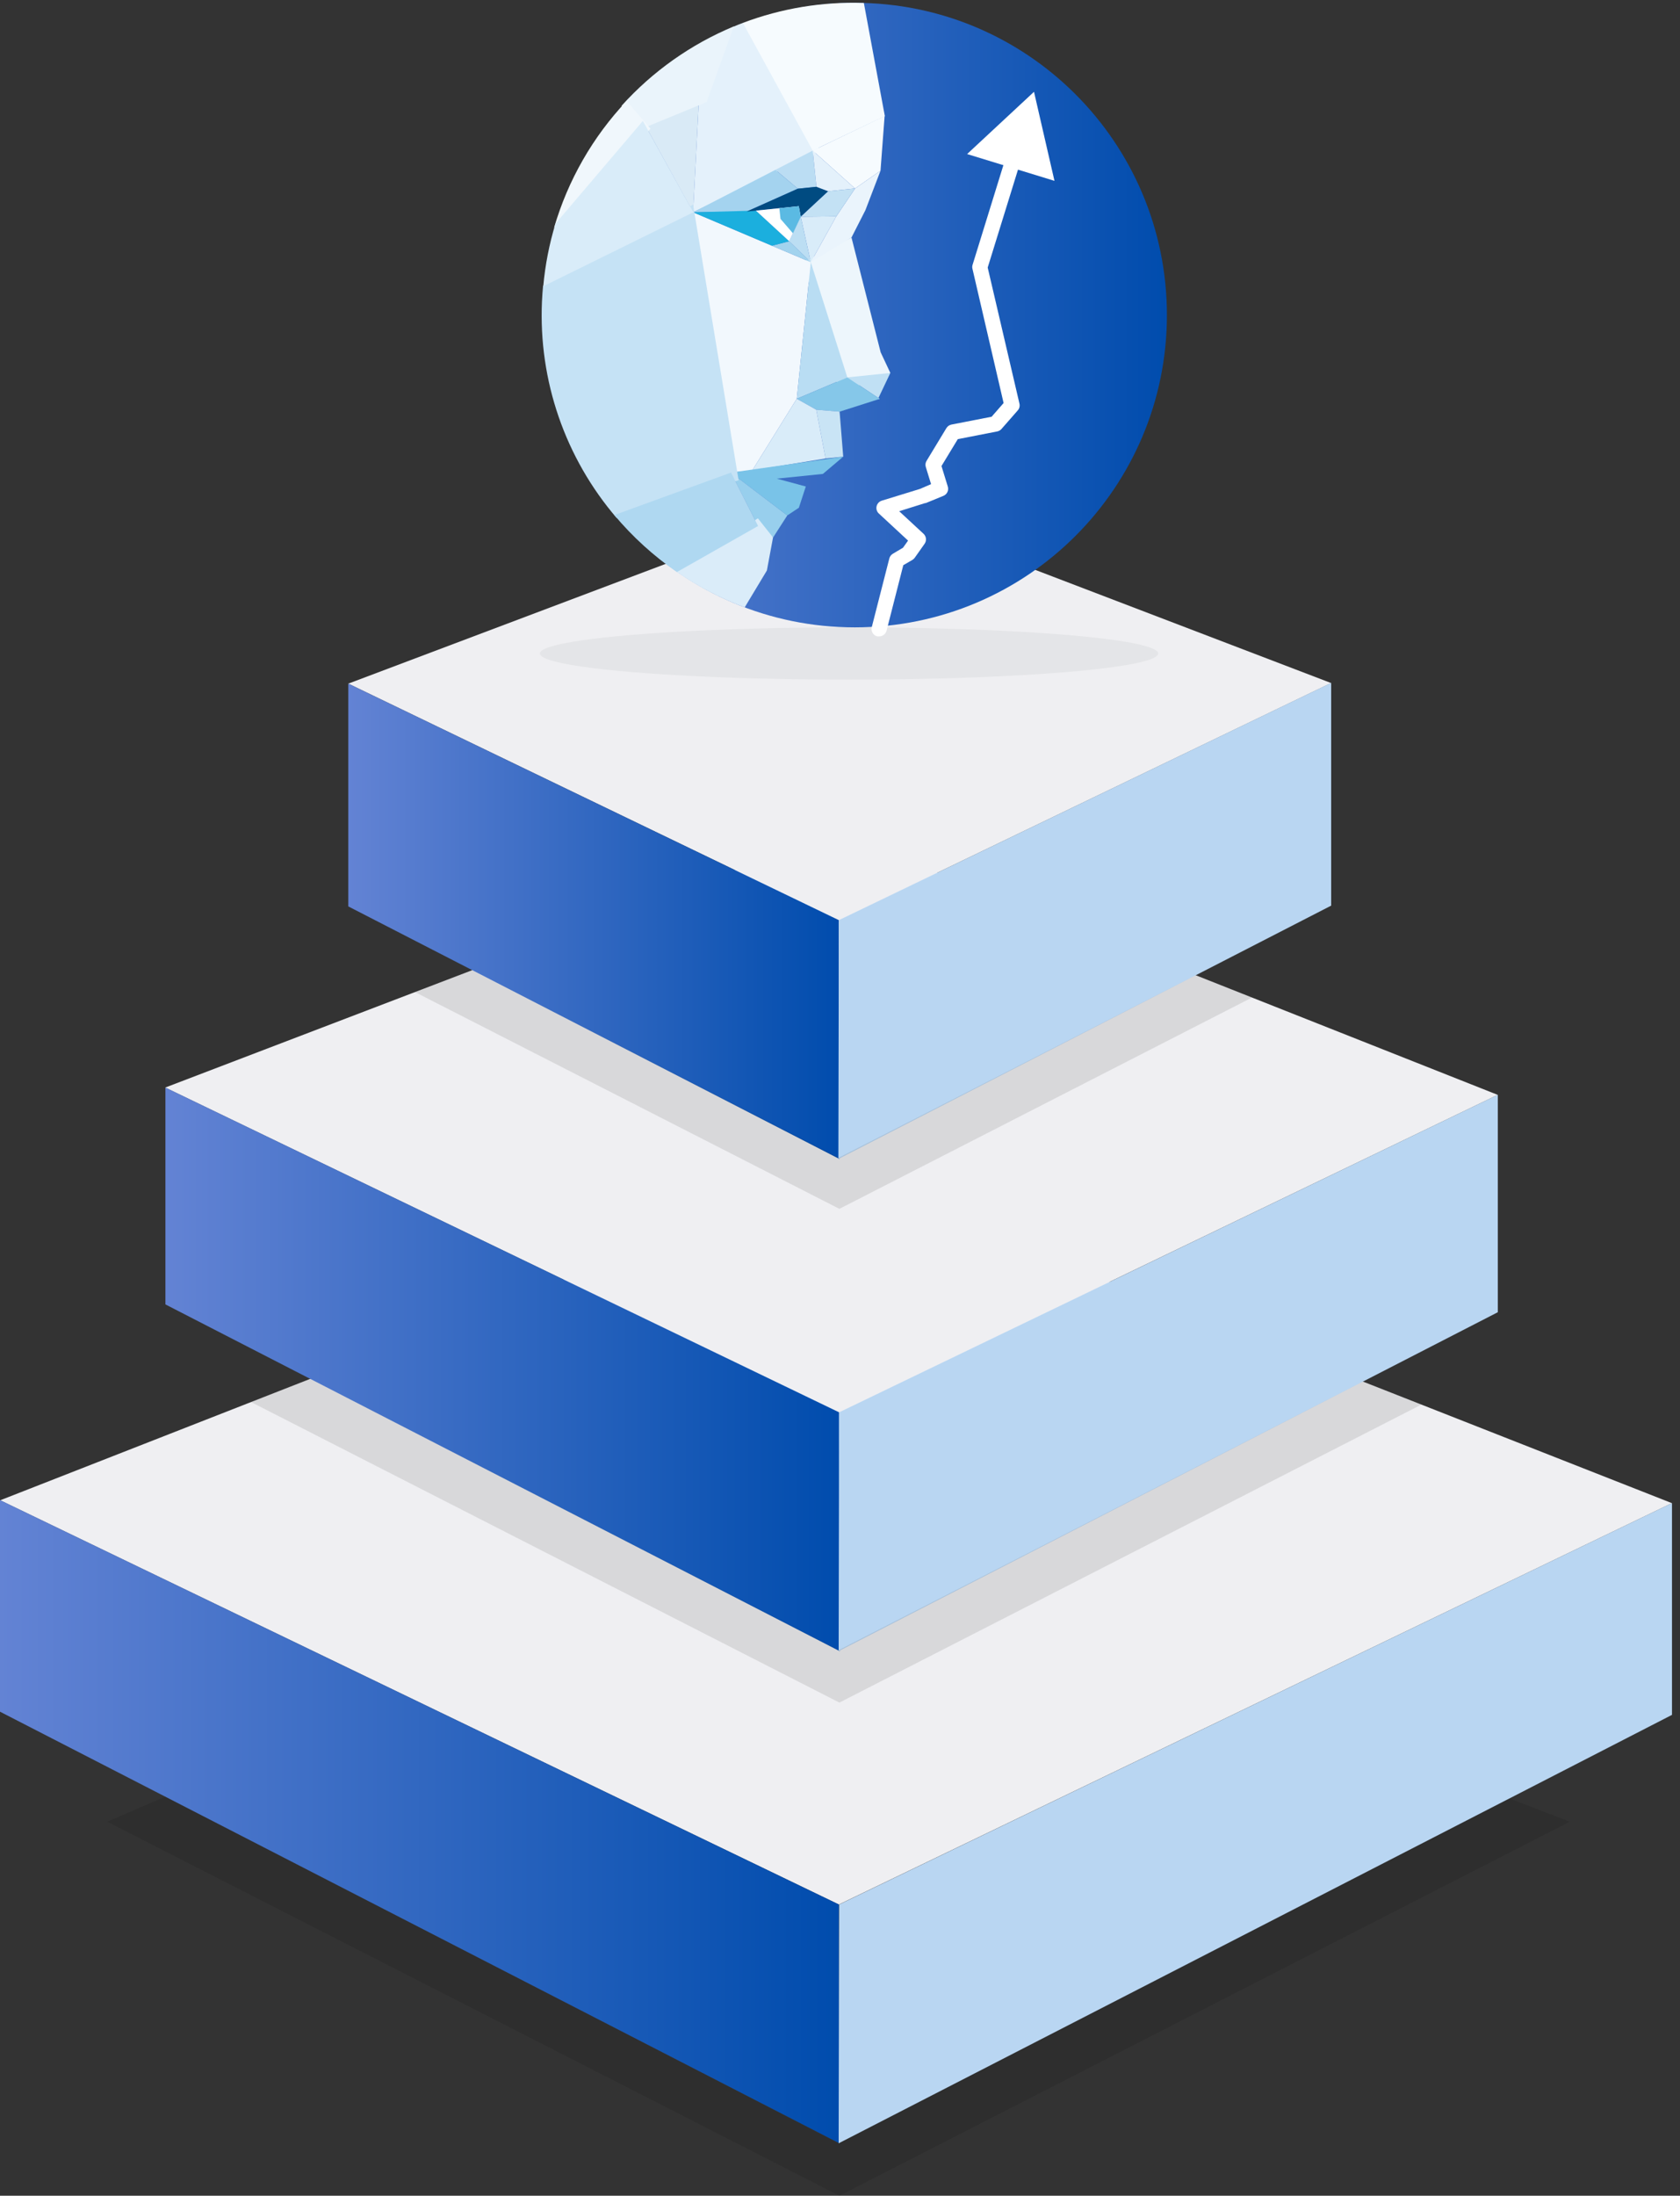
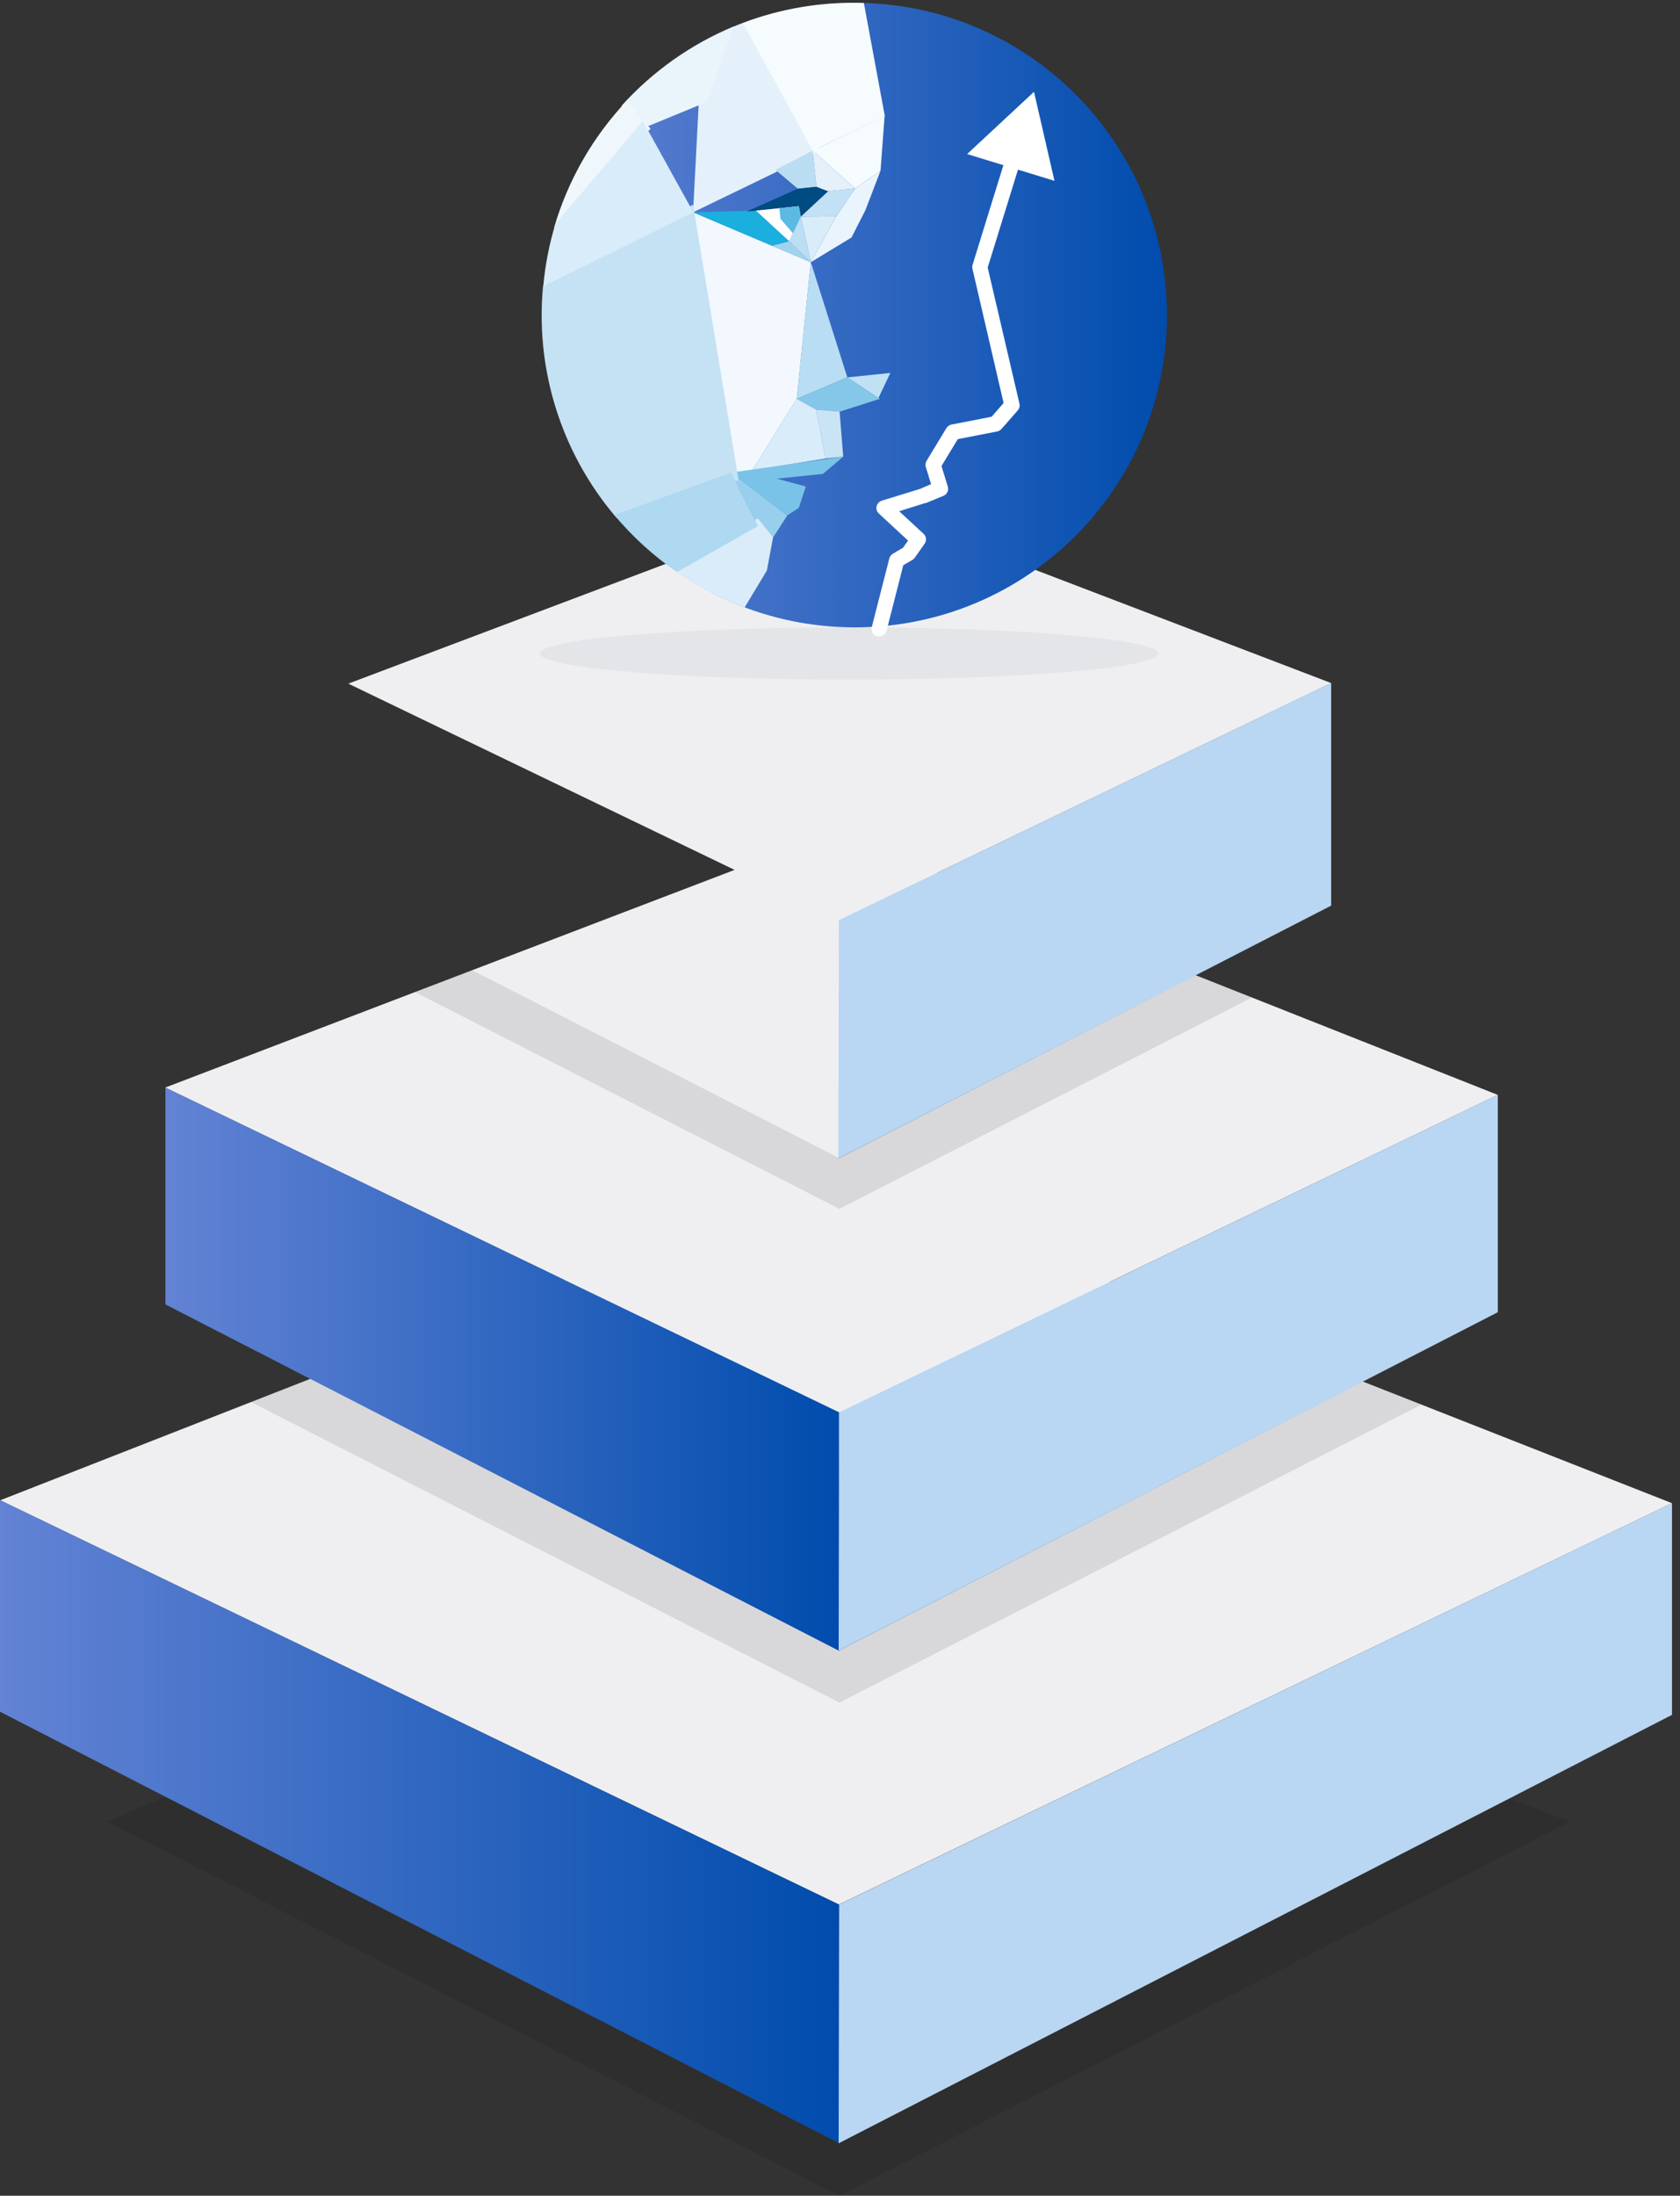
<svg xmlns="http://www.w3.org/2000/svg" width="160" height="209" viewBox="0 0 160 209" fill="none">
  <rect x="0" y="0" width="160" height="209" fill="#333333" stroke="none" />
  <path d="M0.018 142.803L79.463 111.71L159.229 143.076L79.89 181.278L0.018 142.803Z" fill="#EFEFF2" />
  <path d="M15.736 103.518L79.419 79.186L142.64 104.214L79.89 134.432L15.736 103.518Z" fill="#EFEFF2" />
  <path d="M33.171 65.071L80.362 47.274L126.77 65.014L79.891 87.585L33.171 65.071Z" fill="#EFEFF2" />
  <path d="M0 162.926L79.944 204.009L79.89 181.278L0 142.784V162.926Z" fill="url(#paint0_linear)" />
  <path d="M15.754 124.159L79.97 157.163L79.917 134.432L15.754 103.518V124.159Z" fill="url(#paint1_linear)" />
-   <path d="M33.171 86.276L79.944 110.316L79.891 87.585L33.171 65.07V86.276Z" fill="url(#paint2_linear)" />
  <path d="M159.238 143.067L79.916 181.278L79.872 204.009L159.238 163.227V143.067Z" fill="#B9D6F2" />
  <path d="M142.648 104.205L79.916 134.432L79.872 157.163L142.648 124.903V104.205Z" fill="#B9D6F2" />
  <path d="M126.779 64.996L79.89 87.585L79.846 110.317L126.779 86.201V64.996Z" fill="#B9D6F2" />
  <path opacity="0.1" d="M10.207 173.397L79.944 209L149.504 173.397L143.76 171.184L79.873 204.009L15.737 171.014L10.207 173.397Z" fill="black" />
  <path opacity="0.1" d="M23.906 133.452L79.943 162.059L135.367 133.697L129.801 131.503L79.872 157.069L29.543 131.249L23.906 133.452Z" fill="black" />
  <path opacity="0.1" d="M39.526 94.431L79.943 115.063L119.239 94.949L113.869 92.831L79.871 110.204L44.976 92.35L39.526 94.431Z" fill="black" />
  <ellipse opacity="0.2" cx="80.863" cy="62.202" rx="29.442" ry="2.488" fill="#BCBEBF" />
  <path d="M81.412 59.715C97.827 59.715 111.134 46.407 111.134 29.992C111.134 13.576 97.827 0.269 81.412 0.269C64.996 0.269 51.688 13.576 51.688 29.992C51.688 46.407 64.996 59.715 81.412 59.715Z" fill="url(#paint3_linear)" />
  <path d="M83.731 60.573C83.671 60.582 83.609 60.582 83.549 60.573C83.457 60.55 83.37 60.509 83.293 60.452C83.217 60.395 83.153 60.323 83.104 60.241C83.055 60.159 83.023 60.068 83.01 59.974C82.997 59.88 83.002 59.783 83.026 59.691L84.695 53.166C84.717 53.072 84.758 52.984 84.815 52.906C84.872 52.828 84.944 52.762 85.027 52.712L86 52.134L86.482 51.457L83.704 48.883C83.608 48.798 83.537 48.688 83.499 48.565C83.46 48.443 83.456 48.312 83.485 48.188C83.514 48.063 83.575 47.949 83.662 47.855C83.749 47.762 83.859 47.693 83.981 47.656L87.618 46.537L88.673 46.082L88.173 44.455C88.142 44.357 88.132 44.253 88.144 44.151C88.157 44.049 88.192 43.951 88.246 43.864L90.133 40.749C90.186 40.663 90.256 40.588 90.338 40.53C90.421 40.472 90.516 40.432 90.615 40.412L94.439 39.667L95.58 38.362L92.62 25.608C92.584 25.483 92.584 25.351 92.62 25.226L95.93 14.527C95.987 14.342 96.114 14.188 96.285 14.098C96.456 14.007 96.655 13.988 96.839 14.045C97.024 14.102 97.178 14.229 97.269 14.4C97.359 14.57 97.378 14.77 97.321 14.954L94.066 25.467L97.09 38.416C97.117 38.529 97.116 38.646 97.089 38.759C97.061 38.871 97.007 38.975 96.93 39.062L95.38 40.831C95.273 40.952 95.129 41.035 94.971 41.067L91.219 41.799L89.665 44.359L90.265 46.31C90.319 46.483 90.307 46.669 90.231 46.834C90.154 46.998 90.018 47.127 89.851 47.196L88.164 47.888H88.1L85.636 48.66L87.955 50.807C88.085 50.926 88.166 51.09 88.185 51.265C88.203 51.441 88.157 51.617 88.055 51.761L87.118 53.089C87.059 53.172 86.983 53.242 86.895 53.294L86.027 53.798L84.436 60.028C84.394 60.184 84.303 60.322 84.176 60.42C84.048 60.519 83.892 60.573 83.731 60.573Z" fill="white" />
  <path d="M92.106 14.664L98.476 8.739L100.426 17.214L92.106 14.664Z" fill="white" />
-   <path d="M81.094 22.607L83.872 33.533L84.795 35.498L79.967 37.385L76.488 24.958L81.094 22.607Z" fill="#EDF6FC" />
  <path d="M66.589 9.012L66.007 20.206L78.133 14.336L70.786 2.164C70.44 2.296 70.094 2.432 69.758 2.578L66.589 9.012Z" fill="#E4F1FB" />
  <path d="M70.75 2.178L77.402 14.336L84.272 11.058L82.272 0.282C78.344 0.145 74.427 0.789 70.75 2.178Z" fill="#F6FBFE" />
  <path d="M77.219 24.958L75.883 37.957L71.645 44.773L69.612 44.982L66.007 20.206L77.219 24.958Z" fill="#F2F8FD" />
  <path d="M77.401 14.336L81.434 17.942L83.858 16.25L84.249 11.04L77.401 14.336Z" fill="#F6FBFE" />
  <path d="M77.219 24.957L79.647 20.592L76.26 20.633L77.219 24.957Z" fill="#D9ECF9" />
  <path d="M77.401 14.336L77.755 17.778L75.982 17.96L73.85 16.164L77.401 14.336Z" fill="#BBDDF3" />
-   <path d="M66.007 20.207L73.85 16.165L75.983 17.961L71.104 20.139L66.007 20.207Z" fill="#A4D3EF" />
  <path d="M75.16 22.962L77.219 24.958L73.514 23.389L75.16 22.962Z" fill="#A2D3EE" />
  <path d="M76.26 20.634L75.159 22.962L77.219 24.958L76.26 20.634Z" fill="#BCDEF3" />
  <path d="M71.99 20.047L75.16 22.962L73.514 23.389L66.007 20.206L71.99 20.047Z" fill="#1BAFDE" />
  <path d="M78.875 18.206L77.757 17.779L75.983 17.961L71.105 20.139L76.074 19.625L76.261 20.634L78.875 18.206Z" fill="#004B81" />
  <path d="M81.434 17.942L78.875 18.206L77.756 17.778L77.401 14.336L81.434 17.942Z" fill="#E4F1FB" />
  <path d="M76.074 19.625L76.261 20.634L75.16 22.962L71.991 20.047L76.074 19.625Z" fill="white" />
  <path d="M74.333 20.834L75.519 22.207L76.261 20.634L76.074 19.625L74.224 19.816L74.333 20.834Z" fill="#5BBAE3" />
  <path d="M83.858 16.25L82.421 20.002L81.094 22.607L77.22 24.958L79.648 20.593L81.435 17.942L83.858 16.25Z" fill="#EAF4FC" />
  <path d="M76.26 20.634L78.874 18.206L81.434 17.942L79.647 20.593L76.26 20.634Z" fill="#C3E1F4" />
  <path d="M75.883 37.958L80.698 35.92L77.22 24.958L75.883 37.958Z" fill="#B9DDF3" />
  <path d="M84.795 35.498L83.613 37.985L83.781 37.967L80.698 35.921L84.795 35.498Z" fill="#C0E0F4" />
  <path d="M79.961 39.185L77.738 38.998L75.883 37.957L80.698 35.92L83.781 37.966L79.961 39.185Z" fill="#85C7E9" />
  <path d="M80.307 43.468L79.962 39.184L77.738 38.998L78.629 43.64L80.307 43.468Z" fill="#C9E4F5" />
  <path d="M71.645 44.773L75.883 37.957L77.738 38.998L78.629 43.64L71.645 44.773Z" fill="#D9ECF9" />
  <path d="M80.308 43.469L78.371 45.11L73.978 45.56L76.743 46.306L76.084 48.329L74.979 49.061L69.613 44.983L80.308 43.469Z" fill="#79C3E8" />
  <path d="M73.633 51.152L72.196 50.066L69.613 44.982L74.979 49.061L73.633 51.152Z" fill="#98CFED" />
-   <path d="M66.589 9.012L61.224 11.522L66.007 20.206L66.589 9.012Z" fill="#D9EAF6" />
  <path d="M59.191 10.076L61.192 12.227L67.294 9.717L69.89 2.51C65.807 4.208 62.153 6.792 59.191 10.076Z" fill="#EAF4FB" />
  <path d="M52.767 21.68L61.956 12.254L59.682 9.608C56.453 13.026 54.082 17.164 52.767 21.68Z" fill="#F0F7FC" />
  <path d="M64.302 54.331C66.353 55.767 68.577 56.937 70.922 57.814L73.036 54.304L73.623 51.157L72.181 49.338L64.302 54.331Z" fill="#DAECF9" />
-   <path d="M70.344 45.715L66.007 19.475L51.72 27.204C51.675 27.695 51.639 28.191 51.616 28.691C51.278 36.218 53.823 43.591 58.732 49.307L70.344 45.715Z" fill="#C5E2F5" />
+   <path d="M70.344 45.715L66.007 19.475L51.72 27.204C51.675 27.695 51.639 28.191 51.616 28.691C51.278 36.218 53.823 43.591 58.732 49.307L70.344 45.715" fill="#C5E2F5" />
  <path d="M58.504 49.024C60.239 51.093 62.245 52.918 64.469 54.449L72.199 50.066L69.621 44.982L58.504 49.024Z" fill="#AFD8F1" />
  <path d="M61.224 11.512L52.899 21.293C52.309 23.233 51.92 25.229 51.739 27.249L66.03 20.206L61.224 11.512Z" fill="#D9ECF9" />
  <defs>
    <linearGradient id="paint0_linear" x1="-0.066" y1="173.392" x2="79.942" y2="173.392" gradientUnits="userSpaceOnUse">
      <stop stop-color="#6383D4" />
      <stop offset="1" stop-color="#004CAD" />
    </linearGradient>
    <linearGradient id="paint1_linear" x1="15.701" y1="130.336" x2="79.969" y2="130.336" gradientUnits="userSpaceOnUse">
      <stop stop-color="#6383D4" />
      <stop offset="1" stop-color="#004CAD" />
    </linearGradient>
    <linearGradient id="paint2_linear" x1="33.132" y1="87.689" x2="79.943" y2="87.689" gradientUnits="userSpaceOnUse">
      <stop stop-color="#6383D4" />
      <stop offset="1" stop-color="#004CAD" />
    </linearGradient>
    <linearGradient id="paint3_linear" x1="51.639" y1="29.987" x2="111.133" y2="29.987" gradientUnits="userSpaceOnUse">
      <stop stop-color="#6383D4" />
      <stop offset="1" stop-color="#004CAD" />
    </linearGradient>
  </defs>
</svg>